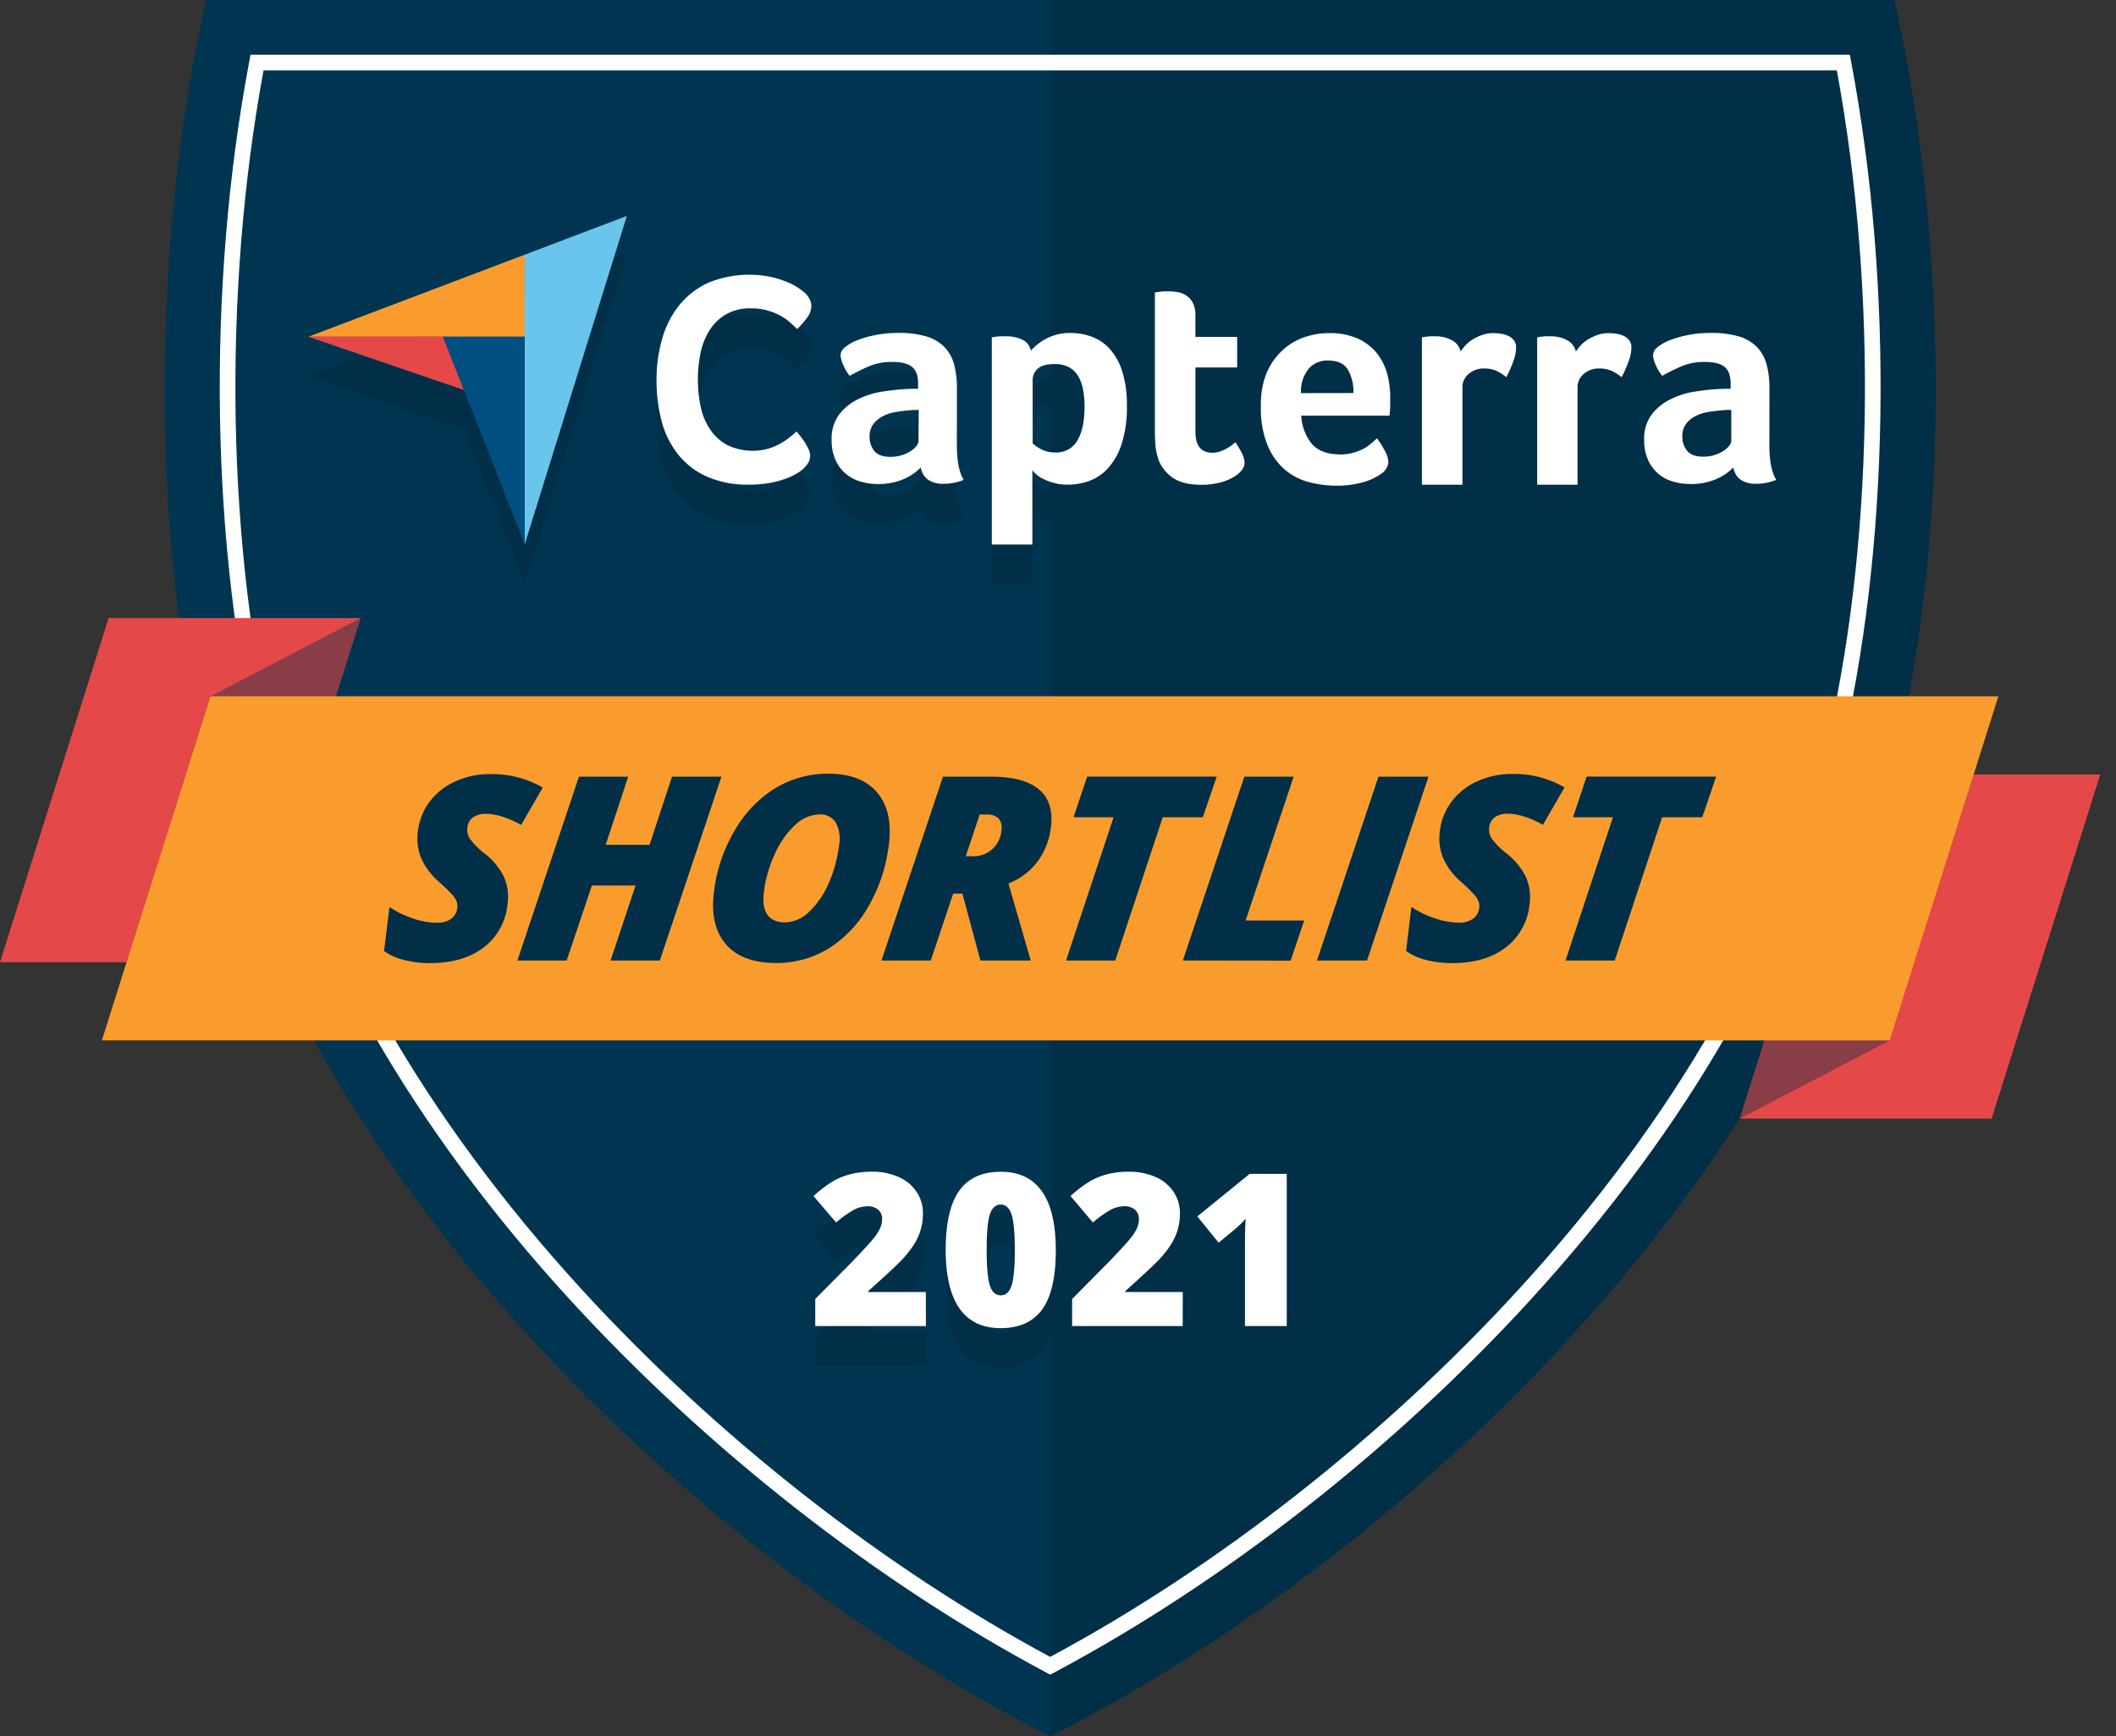
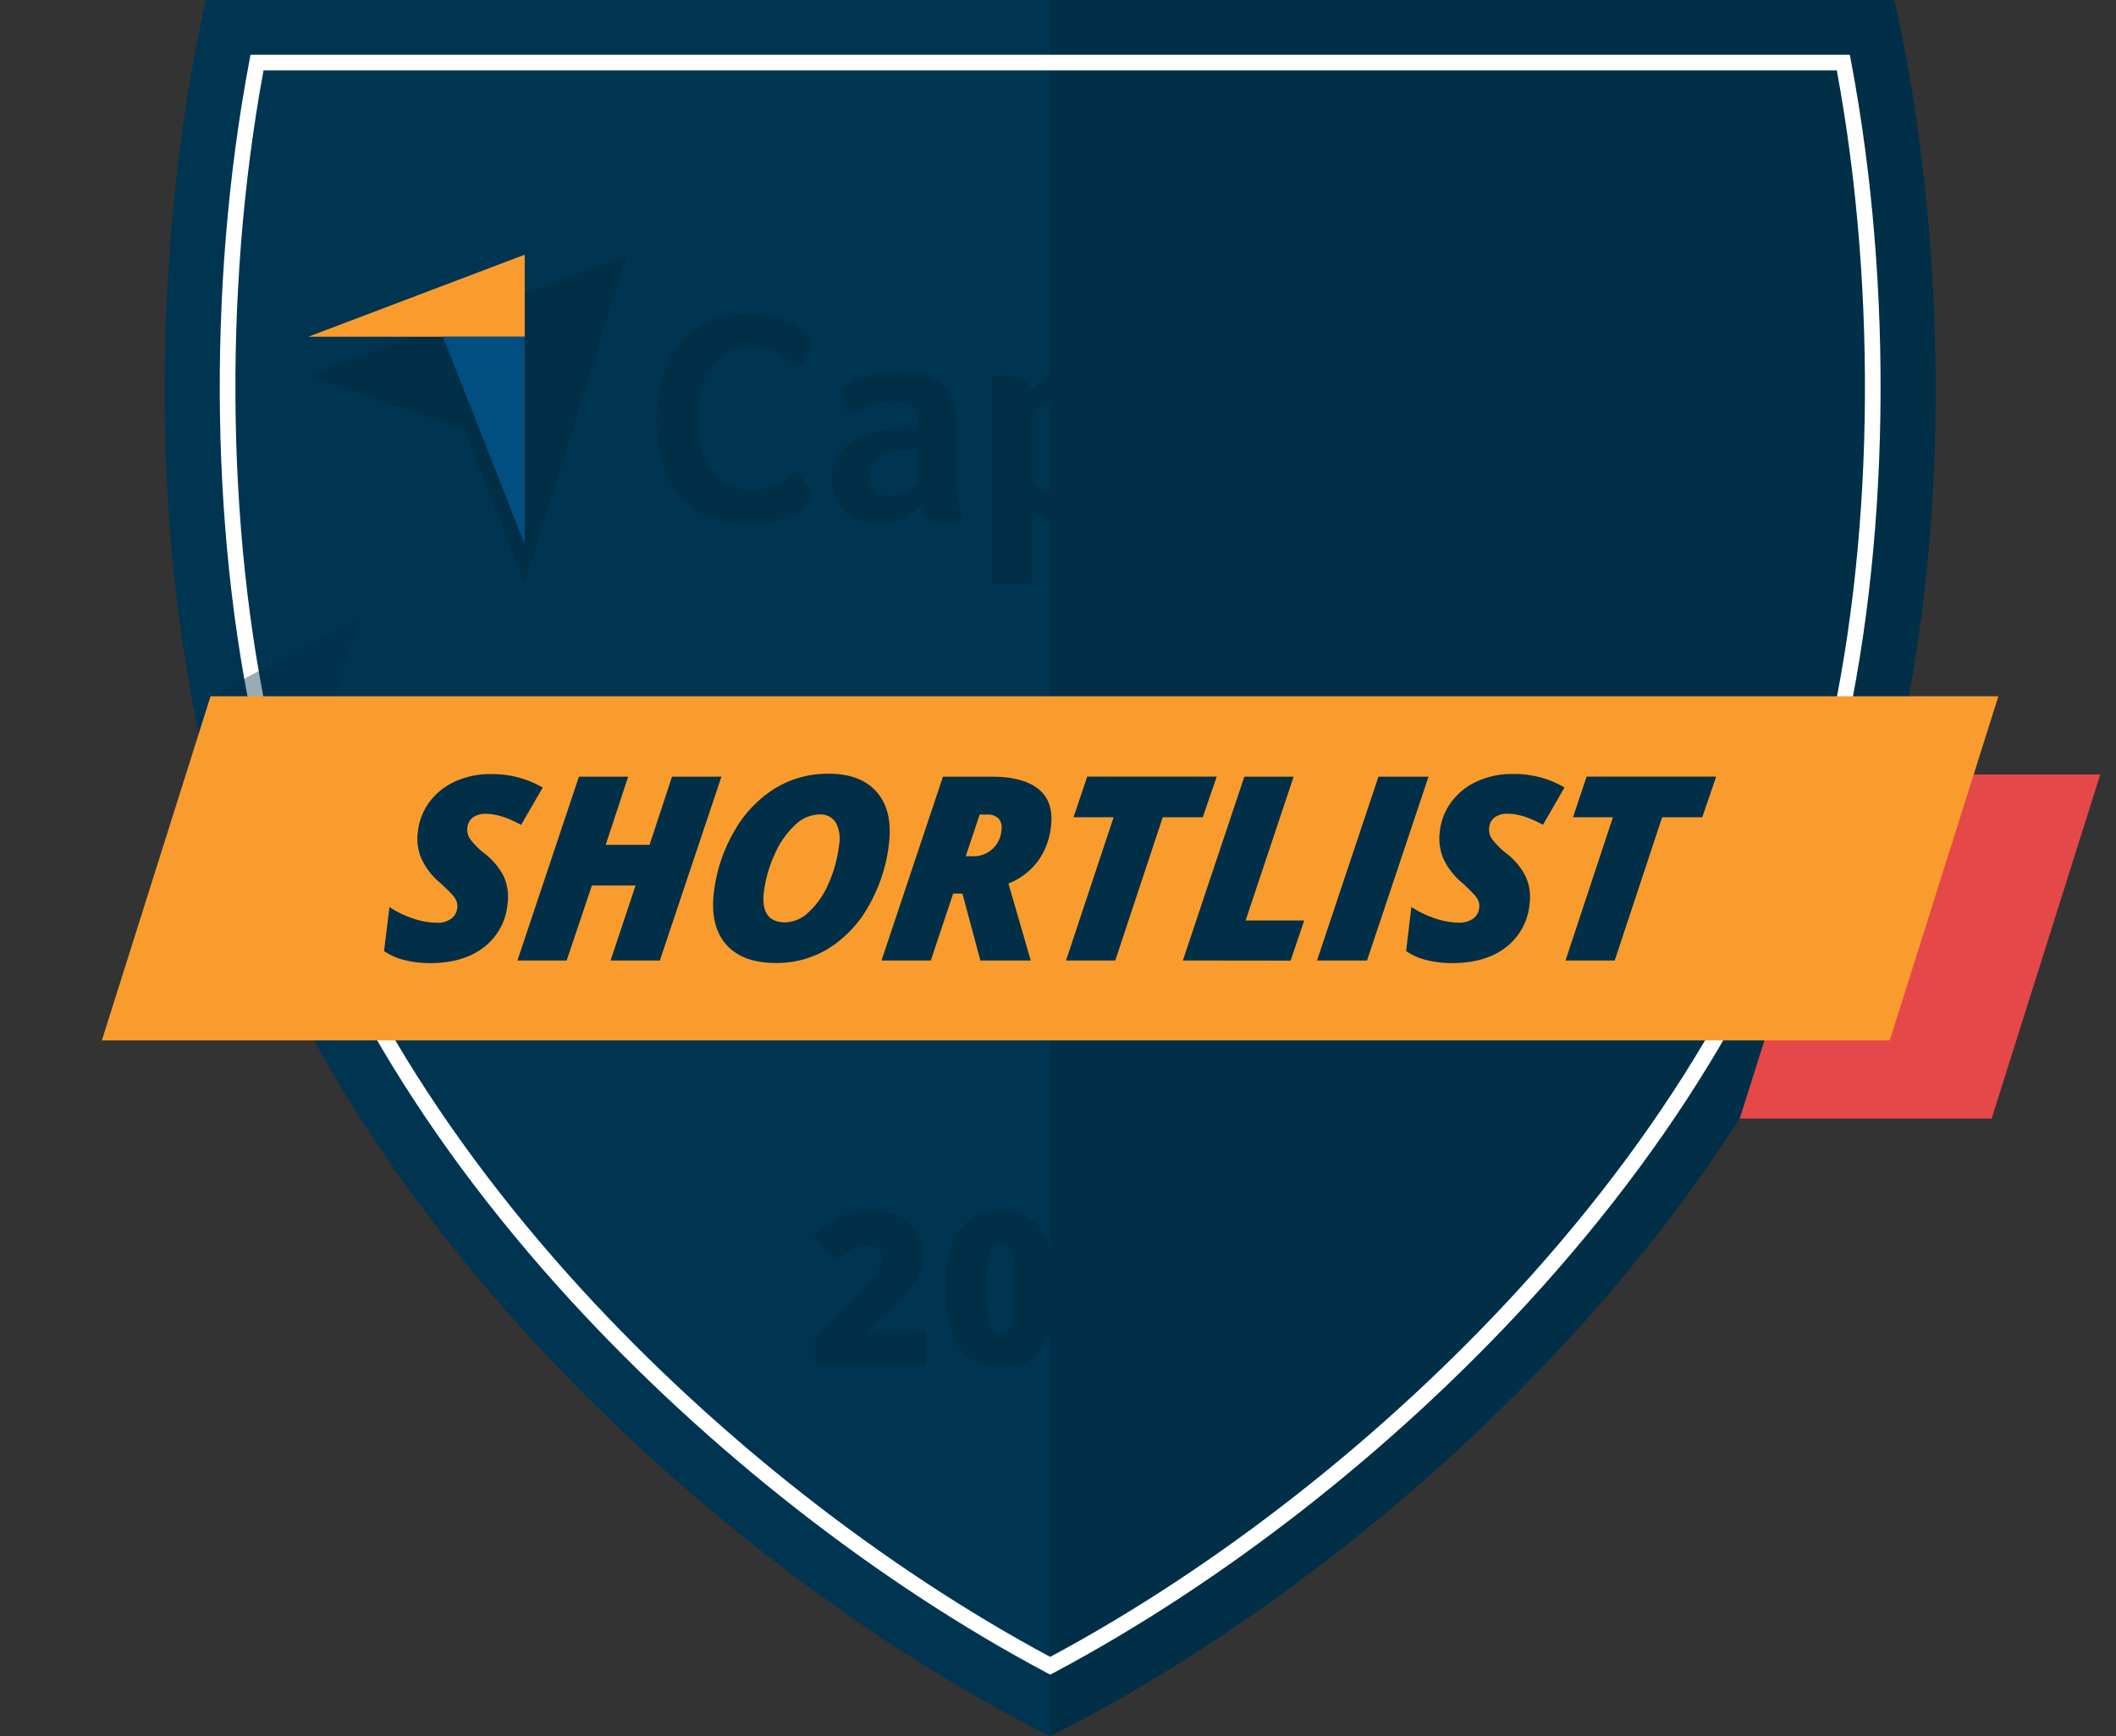
<svg xmlns="http://www.w3.org/2000/svg" width="78" height="64" fill="none">
  <rect width="100%" height="100%" fill="#333333" stroke="none" />
  <g clip-path="url(#clip0)">
    <path d="M69.783 28.408C66.027 43.975 51.21 57.707 38.71 64c-12.5-6.293-27.316-20.019-31.072-35.592C5.13 17.983 6.02 6.91 7.593 0H69.83c1.574 6.91 2.464 17.983-.046 28.408z" fill="#002F47" />
    <path opacity=".2" d="M7.638 28.408C11.393 43.975 26.21 57.707 38.71 64V0H7.591C6.02 6.91 5.13 17.983 7.639 28.408z" fill="#014E81" />
    <path d="M23.109 9.401L19.34 21.51l-2.243-5.69-5.73-1.967 11.742-4.45zm6.53 9.297a1.4 1.4 0 01-.218.166c-.127.079-.26.145-.399.199a3.39 3.39 0 01-.6.172c-.269.05-.541.074-.814.072a3.727 3.727 0 01-1.53-.289 2.852 2.852 0 01-1.061-.798 3.313 3.313 0 01-.618-1.217 5.751 5.751 0 01-.197-1.544 5.385 5.385 0 01.214-1.553c.128-.45.345-.869.639-1.233a2.93 2.93 0 011.065-.813 3.968 3.968 0 012.271-.216c.205.044.406.105.6.183a2.372 2.372 0 01.684.415.895.895 0 01.162.212.52.52 0 01.07.267.733.733 0 01-.163.44 3.193 3.193 0 01-.36.41 6.059 6.059 0 00-.29-.27 1.912 1.912 0 00-.365-.243 2.31 2.31 0 00-.46-.177 2.138 2.138 0 00-.577-.072 1.78 1.78 0 00-.933.226 1.8 1.8 0 00-.607.592c-.158.257-.27.54-.328.835a4.952 4.952 0 000 1.952c.059.3.174.585.34.841.159.243.374.444.627.586a2.165 2.165 0 001.53.144 2.18 2.18 0 00.451-.198 2.23 2.23 0 00.344-.232c.098-.08.18-.144.246-.209a4.137 4.137 0 01.317.42c.049.078.092.16.13.243a.525.525 0 010 .465 1.045 1.045 0 01-.174.221l.004.003zm5.633-.848c0 .586.084 1.012.253 1.28a2.14 2.14 0 01-.368.11 1.794 1.794 0 01-.359.034.973.973 0 01-.598-.156.699.699 0 01-.258-.446 2 2 0 01-.637.433 2.364 2.364 0 01-.968.177c-.2 0-.4-.028-.594-.083a1.525 1.525 0 01-.537-.271 1.4 1.4 0 01-.396-.505 1.754 1.754 0 01-.154-.771c-.015-.329.08-.653.27-.921a1.92 1.92 0 01.676-.56c.276-.14.572-.237.878-.288a8.577 8.577 0 011.125-.112h.237v-.202c0-.288-.075-.487-.225-.608-.15-.121-.395-.18-.731-.18a2.118 2.118 0 00-.84.157 6.793 6.793 0 00-.723.356 1.646 1.646 0 01-.247-.418 1.02 1.02 0 01-.094-.34.407.407 0 01.17-.3c.142-.112.3-.2.469-.261a3.65 3.65 0 01.68-.189c.268-.05.54-.075.813-.074a3.62 3.62 0 011.011.123c.252.069.482.2.67.38.177.177.304.397.369.64a3.3 3.3 0 01.11.894l-.002 2.1zm-1.407-1.298h-.154a.914.914 0 00-.154.012 6.155 6.155 0 00-.544.066 1.54 1.54 0 00-.485.163.994.994 0 00-.341.288.744.744 0 00-.132.456.817.817 0 00.177.529c.117.144.315.216.593.216a1.373 1.373 0 00.725-.2.842.842 0 00.226-.194.329.329 0 00.082-.194l.007-1.142zM38 14.367c.157-.175.342-.321.548-.433.289-.154.614-.23.942-.217.264 0 .526.05.772.144.25.096.474.25.652.451.208.239.363.52.455.823.123.408.18.832.17 1.257.014.484-.053.967-.198 1.43-.104.33-.278.633-.508.89-.192.207-.43.366-.696.462a2.317 2.317 0 01-.767.134 1.861 1.861 0 01-.553-.073 2.064 2.064 0 01-.4-.162 1.048 1.048 0 01-.362-.3v2.739H36.56v-7.635l.133-.022c.045-.007.097-.012.156-.017h.21a1.45 1.45 0 01.62.12.576.576 0 01.322.413v-.004zm1.978 2.058a3.394 3.394 0 00-.054-.623 1.54 1.54 0 00-.18-.5.884.884 0 00-.34-.328 1.064 1.064 0 00-.518-.117c-.306 0-.519.059-.64.177a.542.542 0 00-.18.39v2.363c.095.084.199.156.311.212.16.084.339.126.519.123a.883.883 0 00.82-.446c.176-.297.263-.712.262-1.246v-.005zm2.714 1.915a1.989 1.989 0 01-.098-.468 5.54 5.54 0 01-.022-.49V12.22l.165-.021a3.05 3.05 0 01.164-.018h.177c.117 0 .235.012.35.035.115.02.224.066.32.132.098.07.177.164.23.273a.989.989 0 01.087.451v.79h1.539v1.124h-1.538v2.37c0 .518.209.776.626.776a.823.823 0 00.29-.051 1.633 1.633 0 00.438-.238c.04-.031.08-.065.116-.1.093.135.178.276.253.423a.782.782 0 01.088.336.45.45 0 01-.116.288 1.128 1.128 0 01-.325.258 1.98 1.98 0 01-.505.192 2.68 2.68 0 01-.647.073c-.456 0-.81-.089-1.062-.268a1.412 1.412 0 01-.533-.7l.003-.005zm6.698-.145c.163.002.327-.018.485-.062a1.94 1.94 0 00.375-.144c.104-.054.2-.119.29-.194l.22-.195a3.1 3.1 0 01.276.432.97.97 0 01.145.433.563.563 0 01-.275.445 2.06 2.06 0 01-.654.306 3.46 3.46 0 01-.995.128c-.342 0-.682-.045-1.011-.134a2.218 2.218 0 01-.892-.467 2.385 2.385 0 01-.63-.895 3.596 3.596 0 01-.242-1.42 3.078 3.078 0 01.2-1.22 2.42 2.42 0 01.578-.841c.232-.218.507-.385.808-.49.297-.103.609-.156.923-.156.358-.01.714.057 1.044.195.27.12.508.298.698.523.18.221.313.477.39.75.08.291.12.59.12.892v.345c0 .066 0 .132-.012.194a1.316 1.316 0 01-.016.144h-3.248c.015.37.147.727.375 1.02.22.27.569.406 1.047.406v.005zm.5-2.258a1.65 1.65 0 00-.204-.865c-.136-.222-.381-.333-.736-.333a.905.905 0 00-.722.317 1.32 1.32 0 00-.27.885l1.933-.004zm3.953-1.541c.053-.079.112-.153.176-.222.079-.086.17-.16.268-.22.111-.069.23-.125.353-.167.133-.044.272-.067.411-.066.094.001.188.009.28.023a.951.951 0 01.275.082c.08.038.15.095.204.166.052.076.08.167.076.26-.006.191-.047.38-.12.557a4.296 4.296 0 01-.242.537 1.613 1.613 0 00-.374-.24 1.08 1.08 0 00-.434-.082.836.836 0 00-.57.2.615.615 0 00-.231.48v3.604h-1.5v-5.431l.13-.022c.045 0 .096-.013.155-.017.06-.004.129 0 .208 0a1.3 1.3 0 01.611.144.616.616 0 01.324.432v-.018zm4.25 0c.054-.079.112-.153.177-.222a1.22 1.22 0 01.268-.22 1.71 1.71 0 01.351-.167c.133-.044.273-.067.413-.066.094.001.188.009.28.023a.951.951 0 01.275.082c.08.038.15.095.204.166.052.076.08.167.076.26-.006.191-.047.38-.121.557a4.52 4.52 0 01-.241.537 1.646 1.646 0 00-.382-.24 1.087 1.087 0 00-.433-.082.842.842 0 00-.578.2.619.619 0 00-.23.48v3.604h-1.489v-5.431l.132-.022c.045 0 .095-.013.154-.017.06-.004.128 0 .208 0a1.29 1.29 0 01.61.144.62.62 0 01.325.432l.001-.018zm7.131 3.454c0 .586.084 1.012.252 1.28a1.802 1.802 0 01-.725.144.974.974 0 01-.598-.156.699.699 0 01-.259-.445c-.182.184-.398.33-.637.432a2.361 2.361 0 01-.968.177c-.2 0-.4-.028-.593-.083a1.525 1.525 0 01-.538-.271 1.398 1.398 0 01-.395-.505 1.753 1.753 0 01-.155-.771c-.015-.329.08-.653.27-.921.179-.236.41-.427.675-.56a3.06 3.06 0 01.88-.288 8.493 8.493 0 011.125-.112h.235v-.202c0-.288-.075-.487-.225-.608-.15-.121-.393-.18-.73-.18a2.107 2.107 0 00-.84.157 6.7 6.7 0 00-.723.356 1.644 1.644 0 01-.246-.418 1.02 1.02 0 01-.094-.339.408.408 0 01.17-.301c.14-.112.299-.2.468-.261a4.261 4.261 0 011.493-.262c.342-.008.682.034 1.012.122.252.068.483.199.671.38.177.177.303.397.367.64.079.29.116.592.111.894l-.003 2.1zm-1.406-1.298h-.155a.913.913 0 00-.153.012 6.155 6.155 0 00-.545.066 1.538 1.538 0 00-.478.156.995.995 0 00-.34.288.744.744 0 00-.132.455.818.818 0 00.176.53c.118.144.316.216.594.216a1.36 1.36 0 00.725-.2.864.864 0 00.225-.194.328.328 0 00.083-.195v-1.134zM34.13 50.32h-4.078v-.995l1.372-1.386c.392-.409.649-.688.769-.838.099-.118.183-.247.25-.385a.83.83 0 00.073-.338.44.44 0 00-.144-.346.585.585 0 00-.4-.126 1.08 1.08 0 00-.536.152 3.814 3.814 0 00-.613.447l-.835-.974c.224-.21.47-.396.731-.555.203-.113.42-.2.644-.255a3.17 3.17 0 01.782-.088c.335-.006.667.06.975.191.27.116.5.305.664.547a1.4 1.4 0 01.237.795 2.11 2.11 0 01-.084.612 2.185 2.185 0 01-.254.549c-.134.206-.288.4-.46.577-.192.198-.599.576-1.22 1.134v.029h2.125l.002 1.254zm4.79-2.796c0 .993-.168 1.72-.5 2.181-.334.462-.844.693-1.53.694-.674 0-1.18-.24-1.518-.721-.338-.48-.509-1.197-.512-2.15 0-.997.167-1.728.5-2.195.332-.465.844-.697 1.53-.697s1.174.242 1.516.72c.343.479.513 1.21.513 2.168zm-2.549 0c0 .635.04 1.07.119 1.31.08.237.212.355.4.355.188 0 .323-.122.401-.367.078-.245.117-.678.117-1.298s-.039-1.056-.118-1.306c-.08-.249-.214-.373-.4-.373-.187 0-.32.12-.4.36-.08.241-.119.68-.119 1.32zm7.225 2.796H39.52v-.995l1.372-1.386c.392-.409.648-.689.768-.839.1-.117.184-.246.252-.384a.828.828 0 00.07-.338.443.443 0 00-.144-.346.585.585 0 00-.4-.126 1.08 1.08 0 00-.536.152 3.814 3.814 0 00-.614.447l-.826-.974c.223-.21.468-.396.73-.555.203-.113.419-.199.643-.255.257-.062.52-.091.783-.088.335-.007.667.059.974.191.27.115.5.305.666.547.157.235.24.512.237.795a2.16 2.16 0 01-.084.612 2.146 2.146 0 01-.256.549c-.133.207-.287.4-.46.576-.192.2-.599.577-1.22 1.135v.029H43.6l-.004 1.254zm3.836 0h-1.54v-2.967c0-.36.007-.69.022-.99a3.252 3.252 0 01-.354.36l-.638.526-.787-.967 1.93-1.568h1.367v5.607z" fill="#002F47" />
    <path d="M38.711 61.728l-.136-.072c-6.26-3.332-12.494-8.216-17.553-13.734-5.857-6.394-9.805-13.306-11.411-19.987-1.853-7.674-2.01-17.274-.42-25.682l.043-.235h58.954l.045.235c1.589 8.408 1.431 18.01-.416 25.684-1.61 6.68-5.56 13.591-11.41 19.987-5.056 5.522-11.293 10.4-17.554 13.732l-.142.072zM9.714 2.595c-1.527 8.273-1.36 17.679.453 25.206 1.589 6.586 5.489 13.405 11.28 19.734 4.981 5.435 11.107 10.234 17.264 13.54 6.159-3.3 12.285-8.105 17.264-13.54 5.791-6.324 9.693-13.148 11.28-19.734 1.816-7.527 1.98-16.932.454-25.206H9.714z" fill="#fff" />
-     <path d="M0 35.468l4.004-12.685h9.287L9.287 35.468H0z" fill="#E44848" />
    <path opacity=".4" d="M3.755 38.351L7.76 25.666l5.532-2.883-4.004 12.685-5.532 2.883z" fill="#002F47" />
    <path d="M77.42 28.55l-4.005 12.684H64.13l4.003-12.685h9.287z" fill="#E44848" />
-     <path opacity=".4" d="M73.664 25.666L69.66 38.351l-5.53 2.883 4.002-12.685 5.532-2.883z" fill="#002F47" />
    <path d="M73.664 25.666L69.66 38.351H3.755L7.76 25.666h65.905z" fill="#F99C2D" />
    <path d="M18.708 33.323a2.259 2.259 0 01-.88 1.602c-.502.384-1.16.576-1.974.576a3.78 3.78 0 01-.952-.114 2.19 2.19 0 01-.744-.33l.198-1.623c.261.175.545.313.843.412.287.105.588.162.893.168a.88.88 0 00.537-.145.568.568 0 00.227-.407.483.483 0 00-.026-.234.809.809 0 00-.131-.218 6.484 6.484 0 00-.49-.48 2.549 2.549 0 01-.68-.89 1.918 1.918 0 01-.124-.996c.044-.396.194-.773.433-1.092.248-.327.575-.585.952-.75.4-.18.836-.272 1.275-.267a3.688 3.688 0 011.941.496l-.797 1.376c-.495-.273-.928-.409-1.3-.408a.785.785 0 00-.474.13.529.529 0 00-.206.38c-.02.15.018.3.104.424.152.198.33.375.527.526.297.226.54.516.71.848.141.319.19.671.138 1.016zm5.614 2.082h-1.815l.921-2.764h-1.61l-.93 2.764h-1.815l2.267-6.775h1.815l-.828 2.512h1.617l.827-2.512h1.822l-2.27 6.775zm6.215-6.885c.804 0 1.402.23 1.794.69.392.459.537 1.1.434 1.92a5.924 5.924 0 01-.739 2.255 4.34 4.34 0 01-1.467 1.567 3.636 3.636 0 01-1.953.545c-.834 0-1.449-.23-1.846-.69-.397-.46-.544-1.1-.443-1.92.092-.796.35-1.564.755-2.256a4.38 4.38 0 011.495-1.57 3.72 3.72 0 011.97-.54zm.393 2.63a1.26 1.26 0 00-.121-.828.661.661 0 00-.61-.3 1.332 1.332 0 00-.892.39 3.23 3.23 0 00-.747 1.07 4.7 4.7 0 00-.402 1.396c-.09.747.174 1.122.792 1.123.327-.015.637-.152.867-.385.31-.293.555-.647.722-1.04.202-.452.334-.934.391-1.427zm4.206 1.788l-.826 2.467h-1.817l2.266-6.775h1.799c.78 0 1.357.155 1.733.464.375.31.525.774.448 1.392a2.63 2.63 0 01-.484 1.26 2.48 2.48 0 01-1.082.822l.822 2.837h-1.856l-.662-2.467h-.34zm.462-1.376h.237a1.026 1.026 0 001.08-.96.522.522 0 00-.108-.433.594.594 0 00-.447-.144h-.247l-.514 1.537zm5.514 3.843h-1.816l1.754-5.28h-1.478l.504-1.498h4.775l-.514 1.498h-1.476l-1.75 5.28zm2.49 0l2.266-6.775h1.817l-1.77 5.302h2.159l-.499 1.478-3.973-.005zm4.945 0l2.265-6.775h1.845l-2.266 6.775h-1.843zm7.836-2.082a2.264 2.264 0 01-.88 1.602c-.5.384-1.158.576-1.974.576-.32.003-.64-.035-.952-.114a2.21 2.21 0 01-.745-.33l.195-1.627c.261.175.545.313.843.412.287.105.588.161.893.167a.877.877 0 00.538-.144.566.566 0 00.226-.408.467.467 0 00-.027-.233.775.775 0 00-.132-.218 6.354 6.354 0 00-.488-.48 2.53 2.53 0 01-.68-.89 1.919 1.919 0 01-.124-.997c.044-.395.194-.772.433-1.09a2.4 2.4 0 01.952-.752c.4-.18.836-.27 1.275-.267a3.679 3.679 0 011.936.496l-.796 1.377c-.496-.272-.93-.408-1.3-.408a.786.786 0 00-.474.13.53.53 0 00-.206.38c-.02.15.017.3.104.424.152.197.329.374.527.526.297.226.54.516.709.848.146.319.197.673.147 1.02zm3.14 2.082h-1.815l1.748-5.28h-1.472l.502-1.498h4.775l-.512 1.498H61.27l-1.748 5.28z" fill="#002F47" />
    <path d="M11.366 12.412h7.976V9.388l-7.976 3.024z" fill="#F99C2D" />
-     <path d="M19.342 9.388v10.68L23.107 7.96l-3.765 1.428z" fill="#6AC5EC" />
    <path d="M19.342 12.412h-3.016l3.016 7.656v-7.656z" fill="#014E81" />
-     <path d="M11.366 12.412l5.733 1.965-.773-1.965h-4.96z" fill="#E44848" />
-     <path d="M29.639 17.257a1.4 1.4 0 01-.218.166c-.127.078-.26.145-.399.199a3.513 3.513 0 01-.6.171c-.269.05-.541.075-.814.072a3.727 3.727 0 01-1.53-.288 2.852 2.852 0 01-1.061-.799 3.313 3.313 0 01-.618-1.216 5.751 5.751 0 01-.197-1.544 5.385 5.385 0 01.214-1.554 3.47 3.47 0 01.639-1.232 2.93 2.93 0 011.065-.813 3.968 3.968 0 012.271-.216c.205.043.406.105.6.183a2.372 2.372 0 01.684.415.895.895 0 01.162.212.52.52 0 01.07.266.733.733 0 01-.163.441 3.193 3.193 0 01-.36.41 6.059 6.059 0 00-.29-.271 1.912 1.912 0 00-.365-.242 2.31 2.31 0 00-.46-.178 2.138 2.138 0 00-.577-.072 1.778 1.778 0 00-.935.222c-.246.147-.454.35-.606.593-.159.256-.27.539-.328.834a4.936 4.936 0 000 1.952c.058.3.173.585.34.84.158.244.373.445.626.587a2.16 2.16 0 001.53.144c.158-.047.31-.112.453-.193a2.23 2.23 0 00.344-.232c.098-.08.18-.144.246-.21a4.185 4.185 0 01.317.42c.049.079.092.16.13.244a.525.525 0 010 .464 1.042 1.042 0 01-.174.222m5.637-.846c0 .586.084 1.013.253 1.28a2.1 2.1 0 01-.368.11 1.794 1.794 0 01-.359.034.973.973 0 01-.598-.156.699.699 0 01-.258-.445 2 2 0 01-.637.432 2.364 2.364 0 01-.968.178c-.2 0-.4-.029-.594-.084a1.525 1.525 0 01-.537-.27 1.4 1.4 0 01-.396-.505 1.758 1.758 0 01-.154-.772c-.015-.328.08-.652.27-.92a1.91 1.91 0 01.676-.56 3.06 3.06 0 01.878-.288 8.951 8.951 0 011.125-.111h.237v-.202c0-.288-.075-.487-.225-.608-.15-.121-.395-.18-.731-.18a2.14 2.14 0 00-.84.155 7.113 7.113 0 00-.723.358 1.644 1.644 0 01-.247-.418 1.009 1.009 0 01-.092-.34.406.406 0 01.169-.3c.14-.112.299-.2.468-.261a3.73 3.73 0 01.68-.19c.268-.05.54-.074.813-.073.341-.007.682.035 1.011.123.252.069.482.199.67.379.177.178.304.398.369.64.077.292.114.593.11.895l-.002 2.099zm-1.407-1.297h-.154a.914.914 0 00-.154.011 6.155 6.155 0 00-.544.066c-.17.027-.334.082-.485.163a.994.994 0 00-.341.289.744.744 0 00-.132.455.817.817 0 00.177.53c.117.143.315.215.593.215a1.373 1.373 0 00.725-.199.842.842 0 00.226-.194.329.329 0 00.082-.195l.007-1.141zM38 12.925c.157-.174.342-.32.548-.432a1.85 1.85 0 01.942-.218c.264 0 .526.05.772.144.25.096.474.25.652.45.208.24.363.52.455.825.123.407.18.831.17 1.257.014.484-.053.967-.198 1.43a2.44 2.44 0 01-.508.89 1.78 1.78 0 01-.696.462 2.314 2.314 0 01-.767.132 1.867 1.867 0 01-.553-.072 2.064 2.064 0 01-.4-.161 1.048 1.048 0 01-.362-.3v2.739H36.56v-7.636l.133-.021a2.28 2.28 0 01.156-.018h.21c.213-.006.425.035.62.121a.576.576 0 01.322.413v-.005zm1.978 2.063a3.394 3.394 0 00-.054-.623 1.54 1.54 0 00-.18-.5.883.883 0 00-.34-.328 1.064 1.064 0 00-.518-.117c-.306 0-.519.059-.64.177a.542.542 0 00-.18.39v2.359c.095.084.199.155.311.212.16.083.339.125.519.12a.884.884 0 00.82-.443c.176-.297.263-.713.262-1.247m2.714 1.91a1.989 1.989 0 01-.098-.467 5.564 5.564 0 01-.022-.49v-5.163l.165-.022c.05-.007.105-.012.164-.017h.177c.117 0 .235.011.35.034a.814.814 0 01.32.133.73.73 0 01.23.272.989.989 0 01.087.452v.79h1.539v1.124h-1.538v2.37c0 .516.209.775.626.775a.823.823 0 00.29-.05 1.633 1.633 0 00.438-.238c.055-.045.094-.08.116-.101.093.136.178.277.253.424a.782.782 0 01.088.335.45.45 0 01-.116.289 1.128 1.128 0 01-.325.258 1.98 1.98 0 01-.505.191c-.213.05-.43.075-.649.073-.453 0-.807-.088-1.06-.267a1.412 1.412 0 01-.533-.7m6.701-.149a1.883 1.883 0 00.86-.206c.102-.054.2-.12.288-.195l.22-.195c.104.137.196.281.275.433.083.13.133.279.145.432a.562.562 0 01-.275.446c-.198.14-.42.243-.654.305a3.46 3.46 0 01-.995.129c-.342 0-.682-.046-1.011-.134a2.235 2.235 0 01-.892-.467 2.385 2.385 0 01-.63-.896 3.596 3.596 0 01-.242-1.42 3.081 3.081 0 01.204-1.22 2.42 2.42 0 01.578-.84c.231-.219.506-.386.807-.49.297-.104.61-.157.926-.156.357-.01.713.056 1.043.194.27.12.508.298.699.523.18.222.312.477.39.751.08.29.12.59.12.891v.345c0 .066-.01.132-.012.194a1.292 1.292 0 01-.016.144h-3.251c.015.371.147.727.375 1.02.22.27.569.406 1.047.406v.006zm.5-2.266a1.65 1.65 0 00-.204-.865c-.136-.222-.381-.333-.736-.333a.904.904 0 00-.722.317c-.194.253-.29.566-.27.884l1.933-.003zm3.953-1.534c.053-.078.112-.152.176-.222.079-.085.17-.16.268-.22.111-.068.23-.124.353-.166.133-.045.272-.067.411-.066.094 0 .188.008.28.023a.951.951 0 01.275.082c.08.037.15.094.204.166.052.076.08.167.076.26-.006.19-.047.38-.12.557a4.303 4.303 0 01-.242.536 1.613 1.613 0 00-.374-.24 1.08 1.08 0 00-.434-.081.842.842 0 00-.577.2.618.618 0 00-.23.48v3.604h-1.495v-5.432l.131-.021c.045 0 .096-.013.155-.018.06-.004.127 0 .208 0 .213-.003.423.046.611.145a.616.616 0 01.324.432m4.25-.019c.053-.078.112-.152.175-.222.08-.085.17-.16.27-.22a1.76 1.76 0 01.351-.166c.133-.044.273-.067.413-.066.094 0 .188.008.28.023a.965.965 0 01.275.082c.08.037.15.094.204.166.052.076.08.167.076.26-.006.19-.047.38-.121.557a4.52 4.52 0 01-.241.536 1.642 1.642 0 00-.382-.24 1.085 1.085 0 00-.433-.081.842.842 0 00-.578.2.619.619 0 00-.23.48v3.604h-1.489v-5.432l.132-.021c.043 0 .095-.013.154-.018.06-.004.128 0 .208 0 .213-.003.422.046.61.145a.622.622 0 01.325.432m7.131 3.435c0 .587.085 1.009.253 1.28a2.048 2.048 0 01-.369.11 1.787 1.787 0 01-.356.034.971.971 0 01-.598-.156.699.699 0 01-.259-.445c-.182.184-.398.33-.637.432a2.36 2.36 0 01-.968.178c-.2 0-.4-.029-.593-.084a1.411 1.411 0 01-.933-.776 1.736 1.736 0 01-.155-.77c-.015-.329.08-.653.269-.922.18-.235.41-.426.676-.559a3.06 3.06 0 01.88-.288 8.628 8.628 0 011.124-.111h.236v-.202c0-.288-.075-.487-.225-.608-.15-.121-.393-.18-.731-.18a2.143 2.143 0 00-.84.155 6.95 6.95 0 00-.723.358 1.646 1.646 0 01-.247-.418 1.02 1.02 0 01-.094-.34.401.401 0 01.17-.3c.141-.112.3-.2.468-.261.22-.085.449-.148.68-.19.269-.05.541-.074.814-.073.341-.007.682.034 1.011.123.252.068.482.199.67.38a1.4 1.4 0 01.369.64c.078.29.115.592.11.894l-.002 2.099zm-1.405-1.297h-.155a.902.902 0 00-.153.011 6.15 6.15 0 00-.545.066 1.503 1.503 0 00-.478.156.995.995 0 00-.34.288.745.745 0 00-.132.456.809.809 0 00.176.529c.117.144.315.216.592.216a1.362 1.362 0 00.727-.199.865.865 0 00.224-.194.323.323 0 00.084-.195v-1.134zM34.13 48.88h-4.078v-.997l1.372-1.385c.392-.41.649-.689.769-.839.099-.117.183-.247.25-.385a.831.831 0 00.073-.337.44.44 0 00-.144-.346.586.586 0 00-.4-.127 1.096 1.096 0 00-.536.153 3.813 3.813 0 00-.613.447l-.835-.975c.224-.209.47-.395.731-.555.203-.113.42-.199.644-.255.256-.061.519-.091.782-.088.335-.006.667.06.975.192.27.115.5.305.664.546.158.236.24.513.237.796a2.11 2.11 0 01-.084.611 2.186 2.186 0 01-.254.55 3.799 3.799 0 01-.46.576c-.192.199-.599.577-1.22 1.134v.03h2.125l.002 1.253zm4.79-2.796c0 .992-.168 1.718-.5 2.18-.334.461-.844.692-1.53.693-.674 0-1.18-.24-1.518-.72-.338-.481-.509-1.198-.512-2.15 0-.997.167-1.73.5-2.195.332-.466.844-.698 1.53-.698s1.174.242 1.516.72c.343.48.513 1.21.513 2.17zm-2.549 0c0 .633.04 1.07.119 1.308.08.237.212.356.4.356.188 0 .323-.123.401-.368.078-.245.117-.677.117-1.297 0-.62-.039-1.058-.118-1.307-.08-.25-.214-.374-.4-.374-.187 0-.32.12-.4.36-.08.241-.119.682-.119 1.322zm7.225 2.796H39.52v-.997l1.372-1.385c.392-.41.648-.689.768-.839.1-.117.184-.247.252-.385a.828.828 0 00.07-.337.443.443 0 00-.144-.346.585.585 0 00-.4-.127 1.097 1.097 0 00-.536.153 3.814 3.814 0 00-.614.447l-.826-.975c.224-.21.469-.395.73-.555.203-.113.419-.198.643-.255a3.18 3.18 0 01.783-.088c.335-.006.667.06.974.192.27.115.5.304.666.546.157.236.24.513.237.796a2.16 2.16 0 01-.084.611c-.059.194-.145.38-.256.55-.133.206-.287.4-.46.576-.192.199-.599.577-1.22 1.134v.03H43.6l-.004 1.253zm3.836 0h-1.54v-2.97c0-.36.007-.69.022-.99-.108.13-.227.25-.354.36l-.638.527-.787-.968 1.93-1.568h1.367v5.607z" fill="#fff" />
  </g>
  <defs>
    <clipPath id="clip0">
      <path fill="#fff" d="M0 0h77.419v64H0z" />
    </clipPath>
  </defs>
</svg>